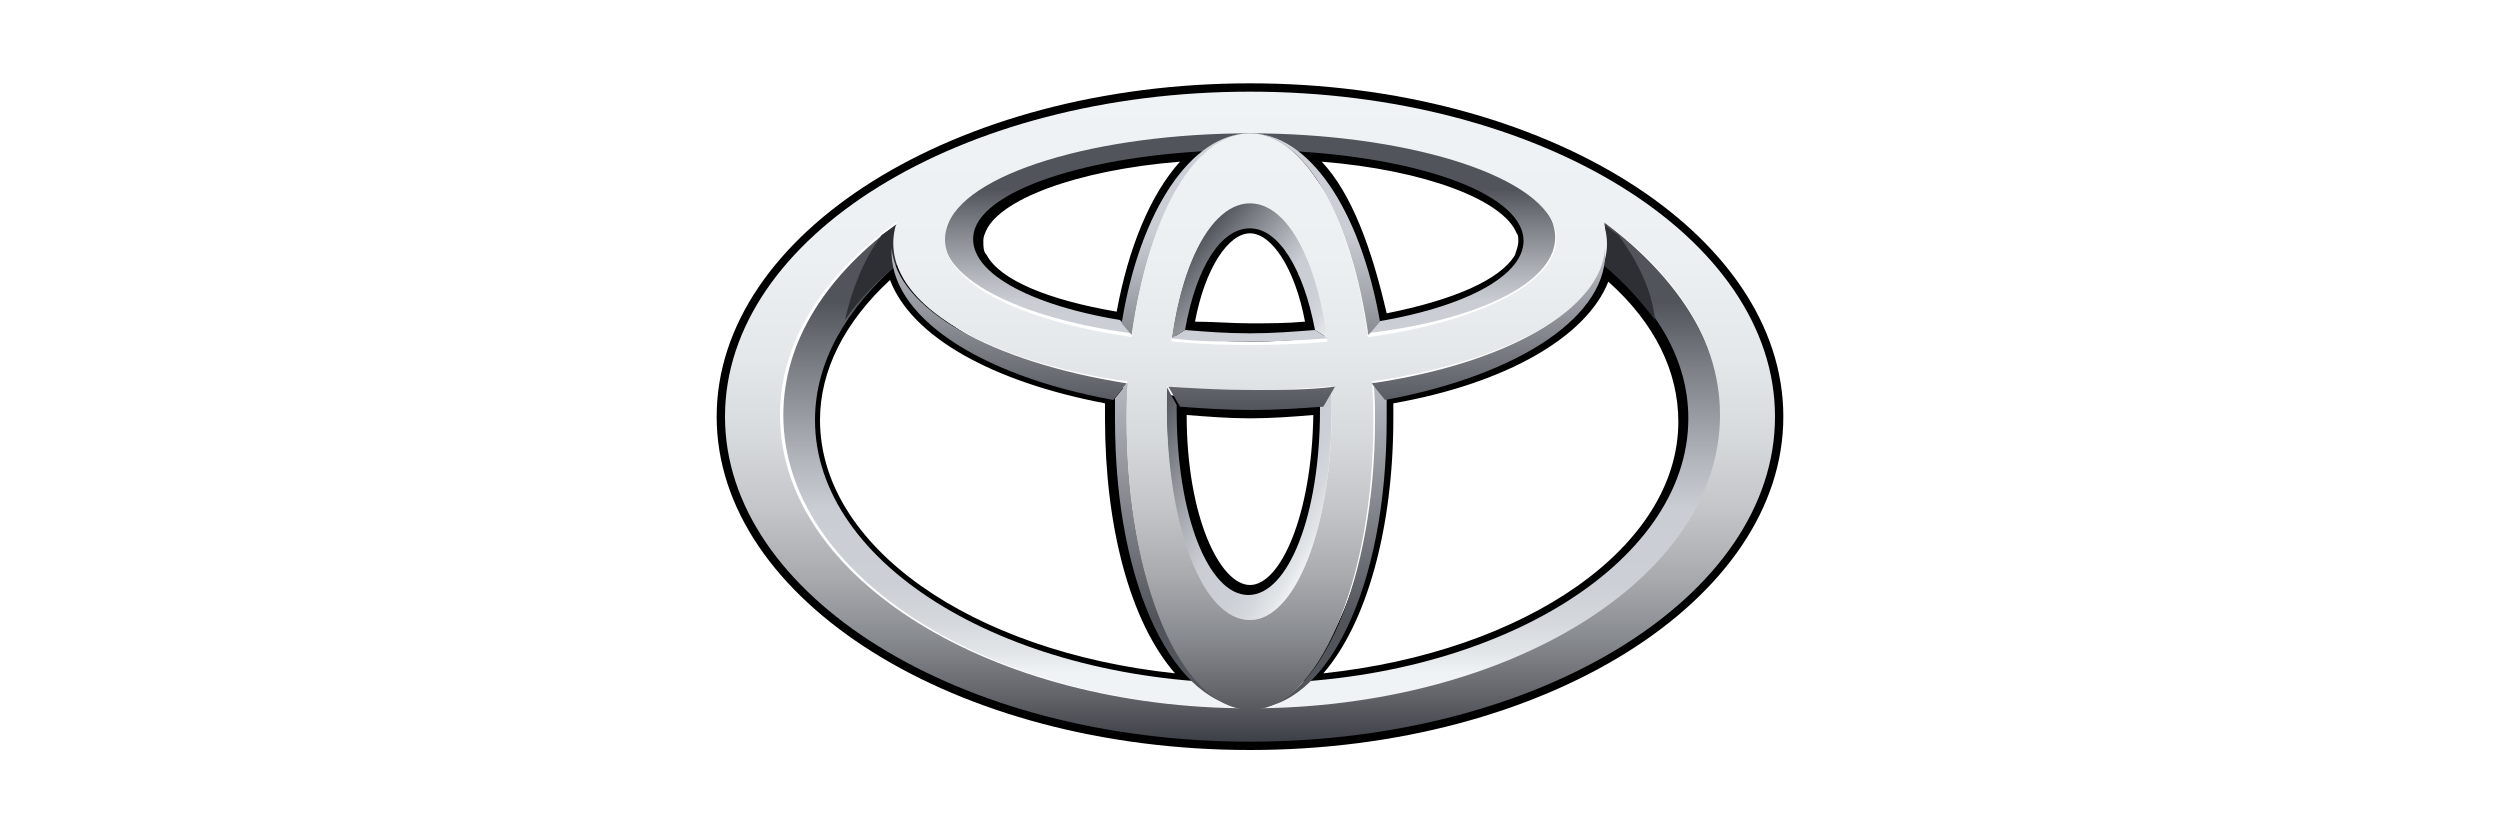
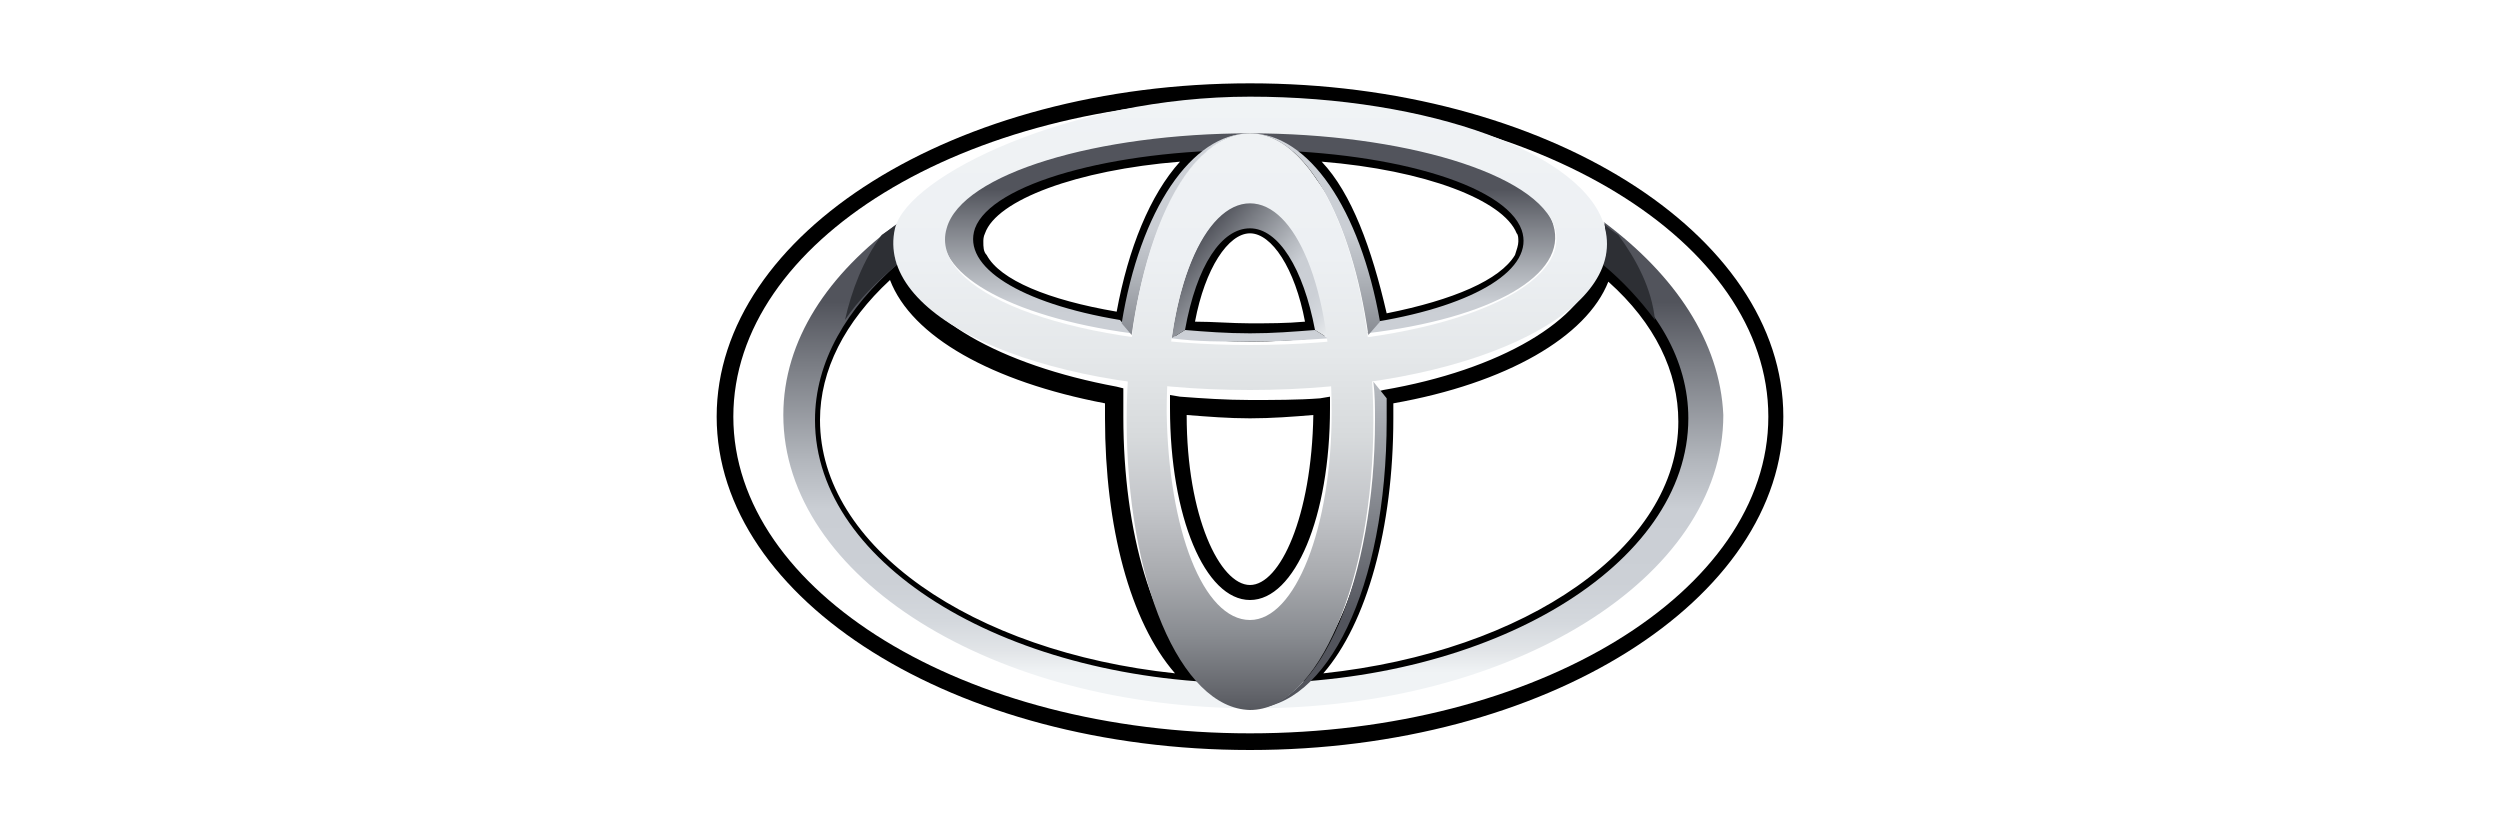
<svg xmlns="http://www.w3.org/2000/svg" version="1.1" id="Layer_1" x="0px" y="0px" viewBox="0 0 150 50" style="enable-background:new 0 0 150 50;" xml:space="preserve">
  <style type="text/css">
	.st0{fill:url(#SVGID_1_);}
	.st1{fill:url(#SVGID_2_);}
	.st2{fill:url(#SVGID_3_);}
	.st3{fill:url(#SVGID_4_);}
	.st4{fill:url(#SVGID_5_);}
	.st5{fill:url(#SVGID_6_);}
	.st6{fill:url(#SVGID_7_);}
	.st7{fill:url(#SVGID_8_);}
	.st8{fill:#2D2F34;}
	.st9{fill:url(#SVGID_9_);}
	.st10{fill:url(#SVGID_10_);}
	.st11{fill:url(#SVGID_11_);}
	.st12{fill:url(#SVGID_12_);}
</style>
  <path d="M43,25c0,11,14.3,20,32,20s32-9,32-20S92.7,5,75,5S43,14,43,25z M44,25C44,14.5,57.8,6,75,6s31.1,8.5,31.1,19S92.2,44,75,44  C57.9,44,44,35.5,44,25z" />
  <path d="M71.9,8.6C64.4,9.1,59,11,58.1,13.7c-0.1,0.2-0.2,0.5-0.2,0.8c0,0.5,0.2,0.9,0.4,1.3c1,1.8,4.2,3.2,8.9,4l0.5,0.1l0.1-0.5  c0.7-4.5,2.4-8.2,4.5-9.9l1.2-1L71.9,8.6z M59.2,15.3c-0.2-0.2-0.2-0.5-0.2-0.8c0-0.1,0-0.3,0.1-0.5c0.7-2,5.5-3.8,11.7-4.3  c-1.8,2-3.1,5.2-3.8,9C62.9,18,60,16.8,59.2,15.3z M70.6,19.7l-0.1,0.5l0.6,0.1c1.3,0.1,2.6,0.2,3.9,0.2c1.4,0,2.7-0.1,3.9-0.2  l0.6-0.1l-0.1-0.5C78.7,15.5,77,13,75,13C73,13.1,71.3,15.5,70.6,19.7z M75,14c1.3,0,2.7,2.1,3.3,5.3c-1.1,0.1-2.2,0.1-3.3,0.1  c-1.1,0-2.2-0.1-3.3-0.1C72.3,16.1,73.7,14,75,14z M77.7,9.5c2.2,1.7,3.8,5.3,4.6,9.9l0.1,0.5l0.5-0.1c4.6-0.8,7.8-2.2,8.9-4  c0.4-0.6,0.5-1.5,0.2-2.1C91,11,85.6,9.1,78.1,8.6l-1.5-0.1L77.7,9.5z M79.3,9.7C85.5,10.2,90.2,12,91,14c0.1,0.1,0.1,0.3,0.1,0.5  c0,0.2-0.1,0.5-0.2,0.8c-0.9,1.5-3.7,2.7-7.7,3.5C82.3,14.9,81.1,11.6,79.3,9.7z M53.4,15.5c-3.3,2.8-5.2,6.2-5.2,9.7  c0,8.2,10.1,15.3,23.5,16.2l1.5,0.1l-1.1-1c-2.9-2.5-4.7-8.5-4.7-15.5v-1.7l-0.4-0.1c-7-1.3-12.1-4.2-12.8-7.5L54,15L53.4,15.5z   M49.2,25.2c0-3,1.5-5.9,4.2-8.4c1.3,3.4,6.1,6.1,12.9,7.4c0,0.4,0,0.9,0,0.9c0,6.5,1.5,12.2,4.2,15.3  C58.3,39.1,49.2,32.8,49.2,25.2z M70.2,24.3v0.2C70.2,31,72.3,36,75,36s4.8-5,4.8-11.5v-0.7l-0.6,0.1C77.9,24,76.4,24,75,24  s-2.9-0.1-4.2-0.2l-0.6-0.1V24.3z M78.8,24.9c-0.1,6.1-2,10.2-3.8,10.2s-3.8-4.1-3.8-10.2c1.3,0.1,2.5,0.2,3.8,0.2  C76.3,25.1,77.6,25,78.8,24.9z M95.8,15.9c-0.7,3.3-5.8,6.3-12.8,7.5l-0.4,0.1v1.7c0,7-1.8,13-4.7,15.5l-1.1,1l1.5-0.1  c13.3-1,23.5-8,23.5-16.2c0-3.5-1.8-6.9-5.1-9.7l-0.7-0.5L95.8,15.9z M96.5,16.9c2.8,2.5,4.2,5.4,4.2,8.4c0,7.5-9.1,13.8-21.3,15.1  c2.6-3,4.2-8.7,4.2-15.3c0,0,0-0.5,0-0.9C90.4,23,95.2,20.2,96.5,16.9z" />
  <linearGradient id="SVGID_1_" gradientUnits="userSpaceOnUse" x1="75.05" y1="-444.344" x2="75.05" y2="-422.114" gradientTransform="matrix(1 0 0 -1 0 -404)">
    <stop offset="0" style="stop-color:#F0F3F5" />
    <stop offset="5.600001e-02" style="stop-color:#E2E5E8" />
    <stop offset="0.138" style="stop-color:#D4D8DD" />
    <stop offset="0.242" style="stop-color:#CCD0D6" />
    <stop offset="0.44" style="stop-color:#CACED4" />
    <stop offset="0.568" style="stop-color:#B3B7BD" />
    <stop offset="0.835" style="stop-color:#797C83" />
    <stop offset="1" style="stop-color:#52545C" />
  </linearGradient>
  <path class="st0" d="M96.2,13.3c0.1,0.1,0.1,0.2,0.1,0.4c0.2,0.7,0.2,1.5-0.1,2.1c3.2,2.6,5.1,5.8,5.1,9.3  c0,8.8-11.8,15.9-26.2,15.9s-26.2-7-26.2-15.8c0-3.5,1.9-6.7,5-9.4c-0.2-0.7-0.2-1.5-0.1-2.1c0-0.1,0.1-0.2,0.2-0.4  c-4.3,3.1-7,7.1-7,11.6c0,9.7,12.5,17.6,28.2,17.6c15.5,0,28.2-7.8,28.2-17.6C103.2,20.5,100.5,16.5,96.2,13.3z" />
  <linearGradient id="SVGID_2_" gradientUnits="userSpaceOnUse" x1="74.971" y1="-427.406" x2="74.971" y2="-415.36" gradientTransform="matrix(1 0 0 -1 0 -404)">
    <stop offset="0" style="stop-color:#F0F3F5" />
    <stop offset="5.600001e-02" style="stop-color:#E2E5E8" />
    <stop offset="0.138" style="stop-color:#D4D8DD" />
    <stop offset="0.242" style="stop-color:#CCD0D6" />
    <stop offset="0.44" style="stop-color:#CACED4" />
    <stop offset="0.568" style="stop-color:#B3B7BD" />
    <stop offset="0.835" style="stop-color:#797C83" />
    <stop offset="1" style="stop-color:#52545C" />
  </linearGradient>
  <path class="st1" d="M78.9,19.8C77.6,19.9,76.4,20,75,20s-2.7-0.1-3.9-0.2l0,0l-0.8,0.5c1.5,0.2,3,0.2,4.7,0.2s3.2-0.1,4.7-0.2  L78.9,19.8z M93.2,13.5c-0.9-3.3-9.1-5.7-18.3-5.7c-9.1,0-17.3,2.4-18.2,5.7c-0.9,2.8,3.8,5.5,11.2,6.5l-0.7-0.8  c-6-1-9.5-3.2-8.7-5.5C59.5,11,66.8,9,74.9,9c8.2,0,15.4,2,16.4,4.8c0.8,2.3-2.7,4.5-8.7,5.5L82,20C89.5,19.1,94.1,16.5,93.2,13.5z" />
  <linearGradient id="SVGID_3_" gradientUnits="userSpaceOnUse" x1="78.997" y1="-425.188" x2="71.477" y2="-418.878" gradientTransform="matrix(1 0 0 -1 0 -404)">
    <stop offset="0" style="stop-color:#F0F3F5" />
    <stop offset="5.600001e-02" style="stop-color:#E2E5E8" />
    <stop offset="0.138" style="stop-color:#D4D8DD" />
    <stop offset="0.242" style="stop-color:#CCD0D6" />
    <stop offset="0.44" style="stop-color:#CACED4" />
    <stop offset="0.568" style="stop-color:#B3B7BD" />
    <stop offset="0.835" style="stop-color:#797C83" />
    <stop offset="1" style="stop-color:#52545C" />
  </linearGradient>
  <path class="st2" d="M71.1,19.8c0.7-3.9,2.2-6.1,3.9-6.1s3.2,2.4,3.9,6.1l0,0l0.8,0.5c-0.7-5-2.6-8.2-4.7-8.2c-2.1,0-4,3.2-4.7,8.2  L71.1,19.8L71.1,19.8z" />
  <linearGradient id="SVGID_4_" gradientUnits="userSpaceOnUse" x1="79.776" y1="-435.667" x2="68.802" y2="-429.331" gradientTransform="matrix(1 0 0 -1 0 -404)">
    <stop offset="0" style="stop-color:#F0F3F5" />
    <stop offset="5.600001e-02" style="stop-color:#E2E5E8" />
    <stop offset="0.138" style="stop-color:#D4D8DD" />
    <stop offset="0.242" style="stop-color:#CCD0D6" />
    <stop offset="0.44" style="stop-color:#CACED4" />
    <stop offset="0.568" style="stop-color:#B3B7BD" />
    <stop offset="0.835" style="stop-color:#797C83" />
    <stop offset="1" style="stop-color:#52545C" />
  </linearGradient>
-   <path class="st3" d="M79.9,23.2l-0.7,1.2c0,0.1,0,0.2,0,0.2c0,6.3-1.9,11.1-4.3,11.1c-2.4,0-4.3-4.8-4.3-11.1c0-0.1,0-0.2,0-0.3  L70,23.2c0,0.5,0,1,0,1.5c0,7.1,2.2,12.5,5,12.5c2.7,0,4.9-5.5,4.9-12.5C79.9,24.1,79.9,23.7,79.9,23.2z" />
  <linearGradient id="SVGID_5_" gradientUnits="userSpaceOnUse" x1="71.15" y1="-409.459" x2="71.15" y2="-428.565" gradientTransform="matrix(1 0 0 -1 0 -404)">
    <stop offset="0" style="stop-color:#F0F3F5" />
    <stop offset="5.600001e-02" style="stop-color:#E2E5E8" />
    <stop offset="0.138" style="stop-color:#D4D8DD" />
    <stop offset="0.242" style="stop-color:#CCD0D6" />
    <stop offset="0.44" style="stop-color:#CACED4" />
    <stop offset="0.568" style="stop-color:#B3B7BD" />
    <stop offset="0.835" style="stop-color:#797C83" />
    <stop offset="1" style="stop-color:#52545C" />
  </linearGradient>
  <path class="st4" d="M67.9,20.1c1-7,3.8-12.1,7.1-12.1c-3.5,0-6.6,4.6-7.7,11.4L67.9,20.1L67.9,20.1z" />
  <linearGradient id="SVGID_6_" gradientUnits="userSpaceOnUse" x1="78.85" y1="-409.459" x2="78.85" y2="-428.565" gradientTransform="matrix(1 0 0 -1 0 -404)">
    <stop offset="0" style="stop-color:#F0F3F5" />
    <stop offset="5.600001e-02" style="stop-color:#E2E5E8" />
    <stop offset="0.138" style="stop-color:#D4D8DD" />
    <stop offset="0.242" style="stop-color:#CCD0D6" />
    <stop offset="0.44" style="stop-color:#CACED4" />
    <stop offset="0.568" style="stop-color:#B3B7BD" />
    <stop offset="0.835" style="stop-color:#797C83" />
    <stop offset="1" style="stop-color:#52545C" />
  </linearGradient>
  <path class="st5" d="M82.1,20.1L82.1,20.1l0.7-0.8C81.6,12.5,78.5,8,75,8C78.3,8,81.1,13.1,82.1,20.1z" />
  <linearGradient id="SVGID_7_" gradientUnits="userSpaceOnUse" x1="79.075" y1="-409.299" x2="79.075" y2="-441.185" gradientTransform="matrix(1 0 0 -1 0 -404)">
    <stop offset="0" style="stop-color:#F0F3F5" />
    <stop offset="5.600001e-02" style="stop-color:#E2E5E8" />
    <stop offset="0.138" style="stop-color:#D4D8DD" />
    <stop offset="0.242" style="stop-color:#CCD0D6" />
    <stop offset="0.44" style="stop-color:#CACED4" />
    <stop offset="0.568" style="stop-color:#B3B7BD" />
    <stop offset="0.835" style="stop-color:#797C83" />
    <stop offset="1" style="stop-color:#52545C" />
  </linearGradient>
  <path class="st6" d="M83.2,23.9l-0.8-1l0,0c0.1,0.8,0.1,1.5,0.1,2.3c0,9.5-3.3,17.3-7.4,17.3c4.5,0,8.1-7.2,8.1-17.3  C83.2,24.8,83.2,24.3,83.2,23.9z" />
  <linearGradient id="SVGID_8_" gradientUnits="userSpaceOnUse" x1="70.925" y1="-409.299" x2="70.925" y2="-441.185" gradientTransform="matrix(1 0 0 -1 0 -404)">
    <stop offset="0" style="stop-color:#F0F3F5" />
    <stop offset="5.600001e-02" style="stop-color:#E2E5E8" />
    <stop offset="0.138" style="stop-color:#D4D8DD" />
    <stop offset="0.242" style="stop-color:#CCD0D6" />
    <stop offset="0.44" style="stop-color:#CACED4" />
    <stop offset="0.568" style="stop-color:#B3B7BD" />
    <stop offset="0.835" style="stop-color:#797C83" />
    <stop offset="1" style="stop-color:#52545C" />
  </linearGradient>
-   <path class="st7" d="M67.6,25.2c0-0.8,0-1.6,0.1-2.3l0,0l-0.8,1c0,0.5,0,0.9,0,1.3c0,10.1,3.6,17.3,8.2,17.3  C70.9,42.5,67.6,34.8,67.6,25.2z" />
  <path class="st8" d="M96.2,15.9c1.2,1,2.2,2.1,3.1,3.3c-0.2-1.9-1.1-3.6-2.2-5.1c-0.3-0.2-0.7-0.5-0.9-0.7c0.1,0.1,0.1,0.2,0.1,0.4  C96.4,14.5,96.4,15.1,96.2,15.9z M53.8,15.9c-0.2-0.7-0.2-1.5-0.1-2.1c0-0.1,0.1-0.2,0.2-0.4c-0.3,0.2-0.7,0.5-1,0.7  c-1.1,1.5-1.8,3.3-2.2,5.1C51.5,18,52.6,16.9,53.8,15.9z" />
  <linearGradient id="SVGID_9_" gradientUnits="userSpaceOnUse" x1="75" y1="-409.5" x2="75" y2="-448.54" gradientTransform="matrix(1 0 0 -1 0 -404)">
    <stop offset="0" style="stop-color:#F0F3F5" />
    <stop offset="0.253" style="stop-color:#EDF0F3" />
    <stop offset="0.406" style="stop-color:#E5E8EA" />
    <stop offset="0.531" style="stop-color:#D7DADC" />
    <stop offset="0.642" style="stop-color:#C3C5C9" />
    <stop offset="0.744" style="stop-color:#A9ABAF" />
    <stop offset="0.839" style="stop-color:#888B90" />
    <stop offset="0.926" style="stop-color:#63656B" />
    <stop offset="1" style="stop-color:#3D3F46" />
  </linearGradient>
-   <path class="st9" d="M43.5,25C43.5,14.2,57.6,5.5,75,5.5s31.5,8.7,31.5,19.5S92.4,44.5,75,44.5C57.5,44.5,43.5,35.7,43.5,25z   M75,42.5c15.5,0,28.2-7.8,28.2-17.6c0-9.7-12.6-17.6-28.2-17.6c-15.5,0-28.2,7.9-28.2,17.6C46.8,34.7,59.5,42.5,75,42.5z" />
  <linearGradient id="SVGID_10_" gradientUnits="userSpaceOnUse" x1="75" y1="-409.459" x2="75" y2="-448.478" gradientTransform="matrix(1 0 0 -1 0 -404)">
    <stop offset="0" style="stop-color:#F0F3F5" />
    <stop offset="0.253" style="stop-color:#EDF0F3" />
    <stop offset="0.406" style="stop-color:#E5E8EA" />
    <stop offset="0.531" style="stop-color:#D7DADC" />
    <stop offset="0.642" style="stop-color:#C3C5C9" />
    <stop offset="0.744" style="stop-color:#A9ABAF" />
    <stop offset="0.839" style="stop-color:#888B90" />
    <stop offset="0.926" style="stop-color:#63656B" />
    <stop offset="1" style="stop-color:#3D3F46" />
  </linearGradient>
  <path class="st10" d="M67.6,25.2C67.6,15.8,70.8,8,75,8c4.1,0,7.4,7.9,7.4,17.3c0,9.5-3.3,17.3-7.4,17.3  C70.8,42.5,67.6,34.8,67.6,25.2z M75,37.2c2.7,0,4.9-5.5,4.9-12.5c0-7.5-2.2-12.5-4.9-12.5c-2.7,0-5,5.1-5,12.5  C70.1,31.8,72.2,37.2,75,37.2z" />
  <linearGradient id="SVGID_11_" gradientUnits="userSpaceOnUse" x1="75.004" y1="-409.463" x2="75.004" y2="-448.481" gradientTransform="matrix(1 0 0 -1 0 -404)">
    <stop offset="0" style="stop-color:#F0F3F5" />
    <stop offset="0.253" style="stop-color:#EDF0F3" />
    <stop offset="0.406" style="stop-color:#E5E8EA" />
    <stop offset="0.531" style="stop-color:#D7DADC" />
    <stop offset="0.642" style="stop-color:#C3C5C9" />
    <stop offset="0.744" style="stop-color:#A9ABAF" />
    <stop offset="0.839" style="stop-color:#888B90" />
    <stop offset="0.926" style="stop-color:#63656B" />
    <stop offset="1" style="stop-color:#3D3F46" />
  </linearGradient>
  <path class="st11" d="M53.7,13.7c0.8-3.2,10.6-7.9,21.3-7.9s20.2,3.4,21.3,7.9c1.3,5.1-8.2,9.7-21.3,9.7S52.5,18.9,53.7,13.7z M75,8  c-9.1,0-17.3,2.4-18.2,5.7c-1.1,3.7,7,7,18.2,7c11.3,0,19.3-3.3,18.3-7C92.3,10.4,84.1,8,75,8z" />
  <linearGradient id="SVGID_12_" gradientUnits="userSpaceOnUse" x1="74.953" y1="-417.553" x2="74.953" y2="-428.673" gradientTransform="matrix(1 0 0 -1 0 -404)">
    <stop offset="0" style="stop-color:#CACED4" />
    <stop offset="1" style="stop-color:#52545C" />
  </linearGradient>
-   <path class="st12" d="M70.1,23.2L70.1,23.2l0.7,1.2c1.3,0.1,2.8,0.2,4.3,0.2s2.9-0.1,4.3-0.2l0.7-1.2l0,0c-1.6,0.2-3.3,0.2-4.9,0.2  C73.3,23.4,71.7,23.3,70.1,23.2z M96.3,14.9c-0.2,3.6-5.8,6.9-14,8.1l0,0l0.8,1C91.2,22.5,96.6,18.9,96.3,14.9z M53.5,14.9  c-0.2,4,5.1,7.6,13.3,9.1l0.8-1l0,0C59.4,21.7,53.8,18.5,53.5,14.9z" />
</svg>